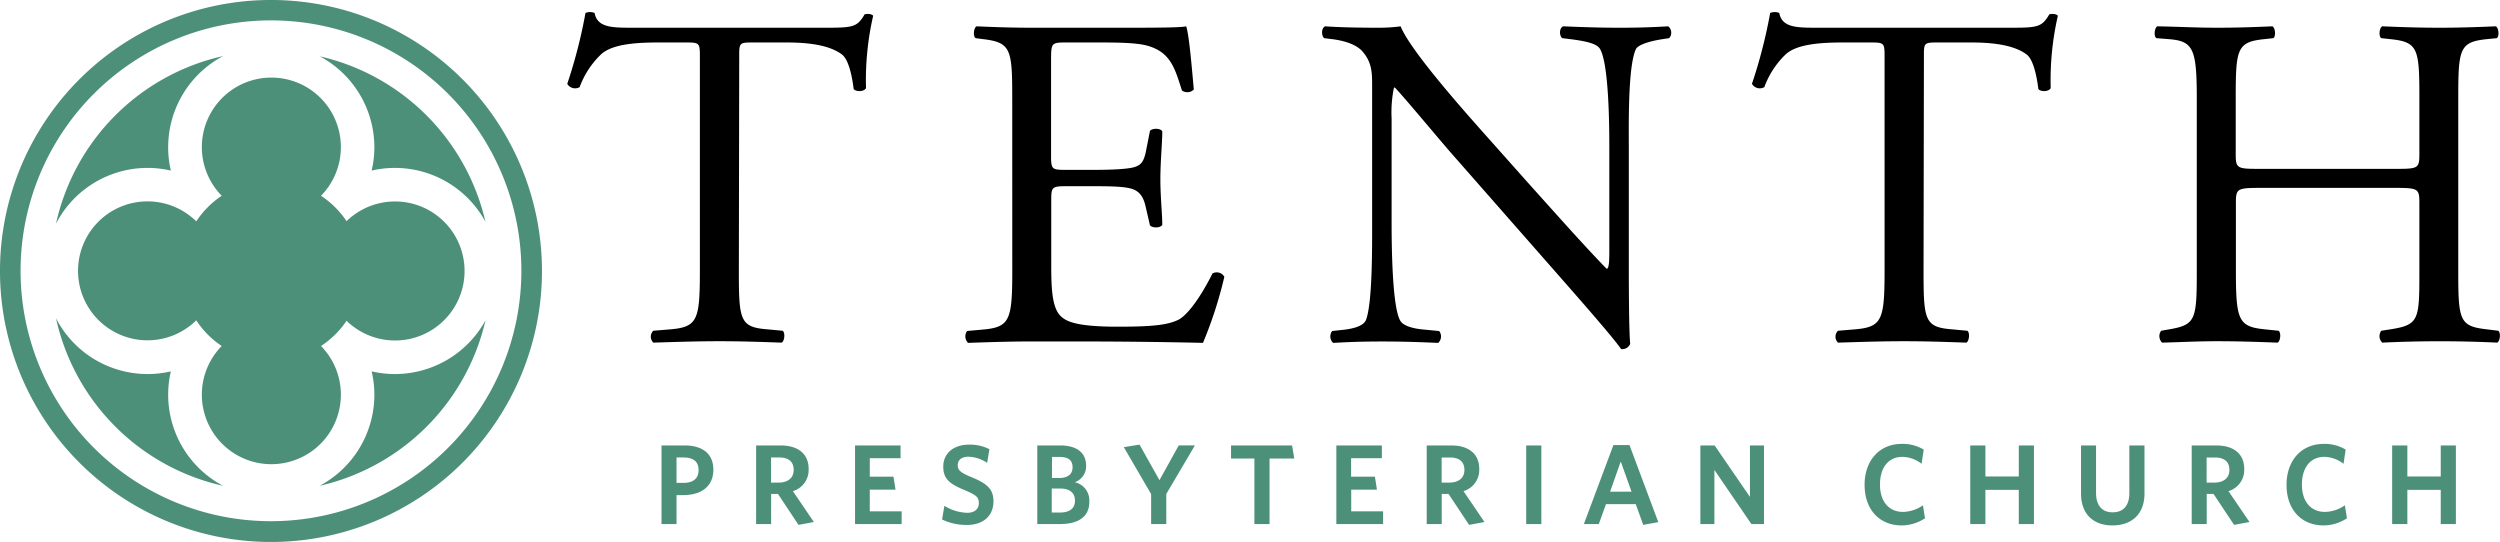
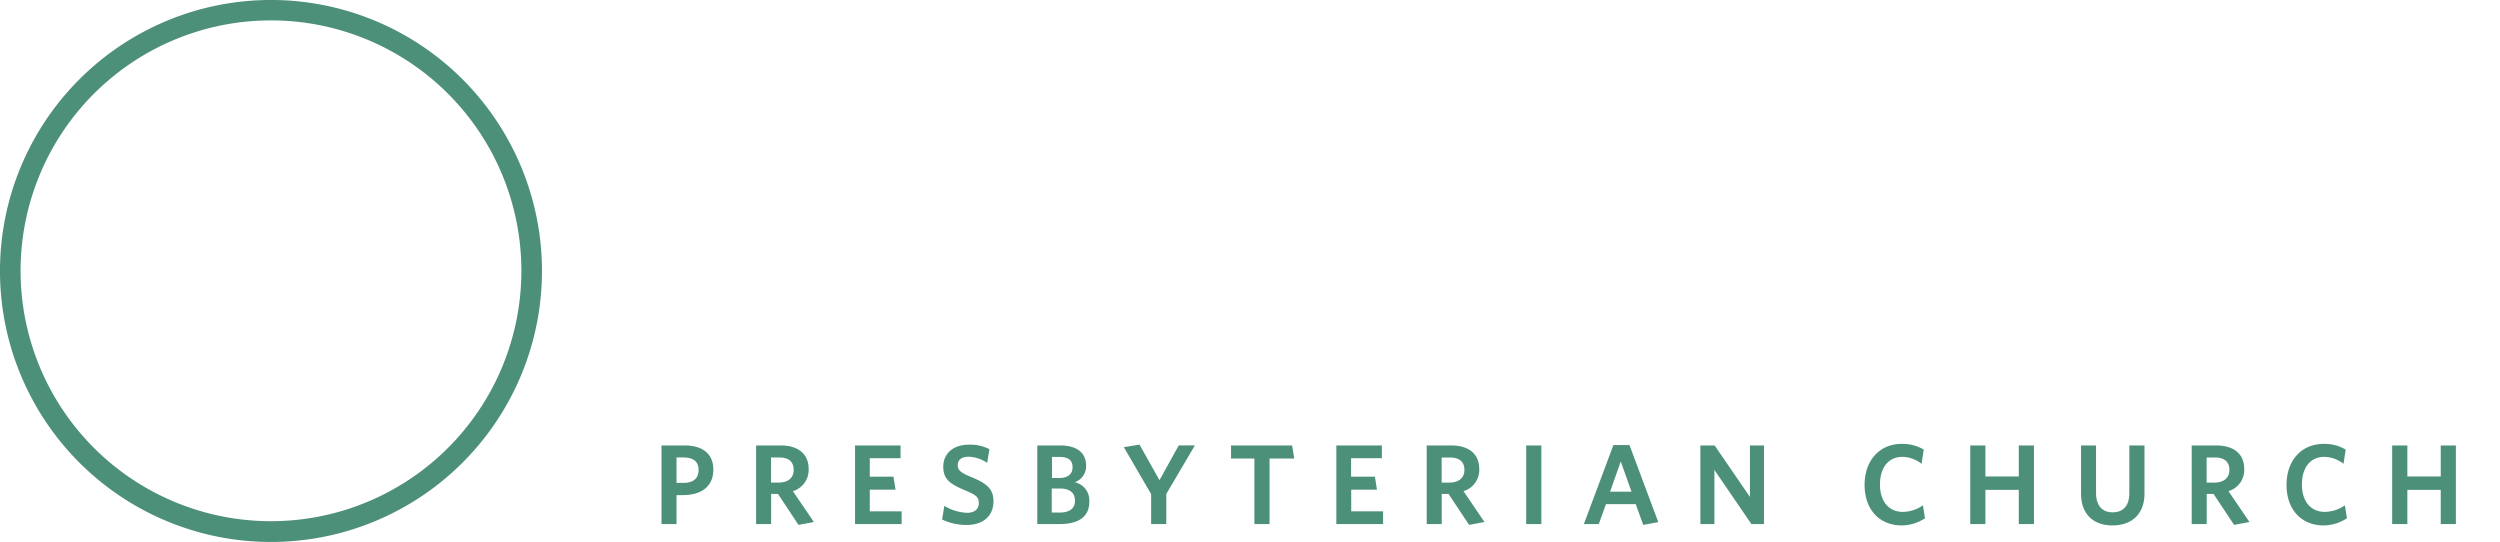
<svg xmlns="http://www.w3.org/2000/svg" id="Layer_1" data-name="Layer 1" viewBox="0 0 549.13 119.04" width="1500" height="325.17">
  <defs>
    <style> .cls-1{fill:#4d907a} </style>
  </defs>
  <path d="M150.08 108.75h-1.48v6.36h-3.3V97.84h5.06c3.95 0 6.33 1.83 6.33 5.31 0 3.73-2.69 5.6-6.61 5.6zm.1-8.26h-1.58v5.58h1.46c2.12 0 3.38-.87 3.38-2.85 0-1.8-1.13-2.73-3.26-2.73zm28.59 14.17l-3.38.63-4.5-6.79h-1.51v6.61h-3.3V97.84h5.36c3.85 0 6.18 1.83 6.18 5.18a4.85 4.85 0 0 1-3.46 4.86zm-7.58-14.17h-1.83V106H171c2.06 0 3.33-1 3.33-2.78s-1.07-2.73-3.14-2.73zm16.62 14.62V97.84h10v2.8h-6.76v4.06h5.2l.46 2.85h-5.66v4.76h7v2.8zm24.56.2a12.47 12.47 0 0 1-5.44-1.2l.5-3a10.35 10.35 0 0 0 5 1.53c1.52 0 2.57-.73 2.57-2.11s-.6-1.8-3.1-2.87c-3.35-1.38-4.71-2.48-4.71-5.16 0-3 2.36-4.83 5.59-4.83a9.27 9.27 0 0 1 4.55 1l-.5 3a7.75 7.75 0 0 0-4.08-1.35c-1.65 0-2.38.8-2.38 1.86s.55 1.62 3 2.62c3.55 1.45 4.85 2.68 4.85 5.36-.05 3.4-2.52 5.15-5.85 5.15zm20.47-.2h-5V97.84h5c3.88 0 5.73 1.75 5.73 4.48a3.72 3.72 0 0 1-2.5 3.6 4.06 4.06 0 0 1 3.2 4.16c.08 3.4-2.37 5.03-6.43 5.03zm-.1-14.74h-1.67V105h1.52c2 0 3-.88 3-2.36s-.84-2.27-2.85-2.27zm0 6.93h-1.72v5.28h1.77c2.11 0 3.33-.87 3.33-2.6s-1.12-2.68-3.33-2.68zm23.44 1.2v6.61h-3.33v-6.58l-6-10.31 3.45-.56 4.38 7.81 4.23-7.63h3.55zm22.68-7.78v14.39h-3.33v-14.39h-5.13v-2.88h13.41l.48 2.88zm14.67 14.39V97.84h10v2.8h-6.76v4.06H302l.45 2.85h-5.65v4.76h7v2.8zm32.54-.45l-3.38.63-4.51-6.79h-1.5v6.61h-3.3V97.84h5.36c3.85 0 6.18 1.83 6.18 5.18a4.85 4.85 0 0 1-3.46 4.86zm-7.58-14.17h-1.83V106h1.68c2.05 0 3.32-1 3.32-2.78s-1.1-2.73-3.17-2.73zm16.74 14.62V97.84h3.33v17.27zm25.71.18l-1.65-4.56h-6.53l-1.58 4.38h-3.28l6.49-17.35h3.53l6.33 16.93zM356 101.37l-2.34 6.63h4.71zm28.7 13.74l-8.13-11.89v11.89h-3.08V97.84h3.13l7.76 11.31V97.84h3.08v17.27zm33.05.3c-5 0-8.19-3.55-8.19-8.91s3.28-9 8.16-9a9 9 0 0 1 4.83 1.25l-.47 3.13a7 7 0 0 0-4.21-1.53c-3.05 0-4.93 2.33-4.93 6.09s2 6 5.06 6a7.88 7.88 0 0 0 4.38-1.45l.45 2.85a9.46 9.46 0 0 1-5.08 1.57zm25.68-.3v-7.51h-7.33v7.51h-3.33V97.84h3.33v6.81h7.33v-6.81h3.33v17.27zm20.57.3c-4.18 0-6.9-2.48-6.9-7V97.84h3.3v10.41c0 2.63 1.2 4.28 3.63 4.28s3.68-1.55 3.68-4.2V97.84h3.33v10.51c.03 4.58-2.82 7.06-7.04 7.06zm30.1-.75l-3.38.63-4.51-6.79h-1.5v6.61h-3.3V97.84h5.36c3.85 0 6.18 1.83 6.18 5.18a4.85 4.85 0 0 1-3.46 4.86zm-7.58-14.17h-1.83V106h1.68c2.05 0 3.32-1 3.32-2.78s-1.1-2.73-3.17-2.73zm23.9 14.92c-5 0-8.18-3.55-8.18-8.91s3.28-9 8.16-9a9 9 0 0 1 4.83 1.25l-.47 3.13a7 7 0 0 0-4.21-1.53c-3.05 0-4.93 2.33-4.93 6.09s2 6 5.05 6a7.89 7.89 0 0 0 4.39-1.45l.45 2.85a9.47 9.47 0 0 1-5.09 1.57zm25.69-.3v-7.51h-7.33v7.51h-3.34V97.84h3.34v6.81h7.33v-6.81h3.33v17.27z" class="cls-1" />
-   <path d="M162.29 59.34c0 11 .21 12.53 6.27 13l3.34.31c.63.42.42 2.3-.21 2.61-5.95-.21-9.5-.31-13.68-.31s-7.83.1-14.51.31a1.83 1.83 0 0 1 0-2.61l3.76-.31c6-.52 6.47-2.09 6.47-13V12.67c0-3.24 0-3.34-3.13-3.34h-5.74c-4.49 0-10.23.2-12.84 2.61a19 19 0 0 0-4.7 7.2 2 2 0 0 1-2.72-.73 109.9 109.9 0 0 0 4-15.56 2.61 2.61 0 0 1 2 0c.63 3.34 4.08 3.24 8.88 3.24h42.28c5.64 0 6.58-.21 8.15-2.93.52-.2 1.67-.1 1.88.32a63.26 63.26 0 0 0-1.57 15.87c-.42.84-2.19.84-2.71.21-.32-2.61-1.05-6.48-2.61-7.62-2.41-1.78-6.37-2.61-12.11-2.61h-7.42c-3.13 0-3 .1-3 3.55zm60.05-37.59c0-10.86-.21-12.42-6.37-13.15l-1.67-.22c-.63-.41-.42-2.29.21-2.6 4.49.2 8 .31 12.32.31h19.63c6.68 0 12.84 0 14.09-.31.63 1.77 1.26 9.29 1.67 13.88a2 2 0 0 1-2.61.21c-1.56-4.91-2.5-8.56-7.93-9.92-2.2-.52-5.54-.62-10.13-.62H234c-3.13 0-3.13.2-3.13 4.17v20.88c0 2.93.31 2.93 3.45 2.93h6.05c4.39 0 7.62-.21 8.88-.63s2-1 2.5-3.65l.84-4.28c.52-.63 2.29-.63 2.71.1 0 2.51-.42 6.58-.42 10.54 0 3.76.42 7.73.42 10-.42.73-2.19.73-2.71.1l-.94-4.07c-.42-1.88-1.15-3.44-3.24-4-1.46-.41-4-.52-8-.52h-6.05c-3.14 0-3.45.11-3.45 2.82V58.5c0 5.54.31 9.09 2 10.86 1.26 1.25 3.45 2.4 12.64 2.4 8 0 11.06-.42 13.36-1.56 1.88-1 4.7-4.7 7.41-10.13a1.92 1.92 0 0 1 2.61.73 91.79 91.79 0 0 1-4.69 14.51c-9.4-.21-18.69-.31-28-.31h-9.4c-4.49 0-8 .1-14.2.31a2 2 0 0 1-.21-2.61l3.45-.31c5.95-.52 6.47-2.09 6.47-13zm135.43 35.5c0 3.13 0 15.56.31 18.27a1.87 1.87 0 0 1-2 1.15c-1.25-1.78-4.28-5.43-13.37-15.77l-24.2-27.56c-2.82-3.24-9.92-11.8-12.11-14.1h-.21a26.52 26.52 0 0 0-.52 6.79v22.76c0 4.91.1 18.48 1.88 21.61.62 1.15 2.71 1.78 5.32 2l3.24.31a1.92 1.92 0 0 1-.21 2.61c-4.7-.21-8.35-.31-12.21-.31-4.39 0-7.21.1-10.86.31a1.93 1.93 0 0 1-.21-2.61l2.82-.31c2.4-.32 4.07-.94 4.59-2.09 1.46-3.76 1.36-16.5 1.36-21.51V18.62c0-2.92-.11-5.12-2.3-7.52-1.46-1.46-4-2.19-6.47-2.5l-1.78-.22c-.62-.62-.62-2.19.21-2.6 4.39.31 9.92.31 11.8.31a35 35 0 0 0 4.8-.31c2.09 5.32 14.41 19.1 17.86 23l10.13 11.38C342.84 48.17 348 54 352.86 59h.21c.42-.52.42-2.19.42-4.38V32.29c0-4.9-.11-18.47-2.09-21.61-.63-.94-2.3-1.56-6.47-2.08l-1.78-.22c-.73-.62-.63-2.29.21-2.6 4.8.2 8.35.31 12.32.31 4.49 0 7.21-.11 10.75-.31a1.82 1.82 0 0 1 .21 2.6l-1.46.22c-3.34.52-5.43 1.35-5.85 2.19-1.77 3.75-1.56 16.7-1.56 21.5zm64.74 2.09c0 11 .21 12.53 6.27 13l3.34.31c.63.42.42 2.3-.21 2.61-6-.21-9.5-.31-13.68-.31s-7.83.1-14.51.31a1.82 1.82 0 0 1 0-2.61l3.76-.31c5.95-.52 6.47-2.09 6.47-13V12.67c0-3.24 0-3.34-3.13-3.34h-5.74c-4.49 0-10.24.2-12.85 2.61a18.94 18.94 0 0 0-4.69 7.2 2 2 0 0 1-2.72-.73 109.9 109.9 0 0 0 4-15.56 2.61 2.61 0 0 1 2 0c.63 3.34 4.07 3.24 8.88 3.24h42.28c5.64 0 6.58-.21 8.15-2.93.52-.2 1.67-.1 1.88.32a63.26 63.26 0 0 0-1.57 15.87c-.42.84-2.19.84-2.71.21-.32-2.61-1.05-6.48-2.61-7.62-2.41-1.78-6.37-2.61-12.12-2.61h-7.41c-3.13 0-3 .1-3 3.55zm73.83-18.07c-5 0-5.22.21-5.22 3.35v14.72c0 11 .52 12.42 6.37 13l3 .31c.62.42.41 2.3-.21 2.61-5.64-.21-9.19-.31-13.26-.31-4.49 0-8 .21-12.11.31a2 2 0 0 1-.21-2.61l1.77-.31c5.85-1 6.06-2.09 6.06-13V21.75c0-11-.73-12.74-6.16-13.15l-2.72-.22c-.62-.41-.41-2.29.21-2.6 5.12.1 8.67.31 13.16.31 4.07 0 7.62-.11 12.11-.31.63.31.83 2.19.21 2.6l-2 .22c-6.05.62-6.26 2.19-6.26 13.15v12c0 3.23.21 3.34 5.22 3.34h29.9c5 0 5.22-.11 5.22-3.34v-12c0-11-.21-12.53-6.37-13.15l-2-.22c-.63-.41-.42-2.29.21-2.6 4.8.2 8.35.31 12.63.31 4.07 0 7.62-.11 12.32-.31.63.31.84 2.19.21 2.6l-2.19.22c-6.06.62-6.27 2.19-6.27 13.15v37.59c0 11 .21 12.32 6.27 13l2.5.31c.63.42.42 2.3-.21 2.61a264.16 264.16 0 0 0-25.26 0 2 2 0 0 1-.21-2.61l2-.31c6.37-1 6.37-2.09 6.37-13V44.62c0-3.14-.21-3.35-5.22-3.35z" />
-   <path d="M82.23 32.34a22.23 22.23 0 0 1-.6 5.13 22.63 22.63 0 0 1 25 11.24 48.43 48.43 0 0 0-36.39-36.34 22.68 22.68 0 0 1 11.99 19.97zm-49.82 4.54a22.77 22.77 0 0 1 5.12.59 22.23 22.23 0 0 1-.59-5.13A22.66 22.66 0 0 1 49 12.32a48.41 48.41 0 0 0-36.7 36.81 22.65 22.65 0 0 1 20.11-12.25zm4.53 49.82a22.23 22.23 0 0 1 .59-5.13 22.21 22.21 0 0 1-5.12.59A22.65 22.65 0 0 1 12.3 69.91a48.38 48.38 0 0 0 36.7 36.8A22.64 22.64 0 0 1 36.94 86.7zm49.82-4.54a22.23 22.23 0 0 1-5.13-.59 22.23 22.23 0 0 1 .6 5.13 22.68 22.68 0 0 1-12 20 48.41 48.41 0 0 0 36.41-36.34 22.69 22.69 0 0 1-19.88 11.8z" class="cls-1" />
  <path d="M101.61 17.43a59.52 59.52 0 0 0-84.18 84.18 59.52 59.52 0 0 0 84.18-84.18zm-42.09 97.05a55 55 0 1 1 55-55 55 55 0 0 1-55 55z" class="cls-1" />
-   <path d="M76.12 70.46a15.27 15.27 0 1 0 0-21.88A19.91 19.91 0 0 0 70.51 43a15.27 15.27 0 1 0-21.81 0 20 20 0 0 0-5.59 5.62 15.26 15.26 0 1 0 0 21.74A19.78 19.78 0 0 0 48.7 76a15.27 15.27 0 1 0 21.81 0 19.91 19.91 0 0 0 5.61-5.54z" class="cls-1" />
</svg>